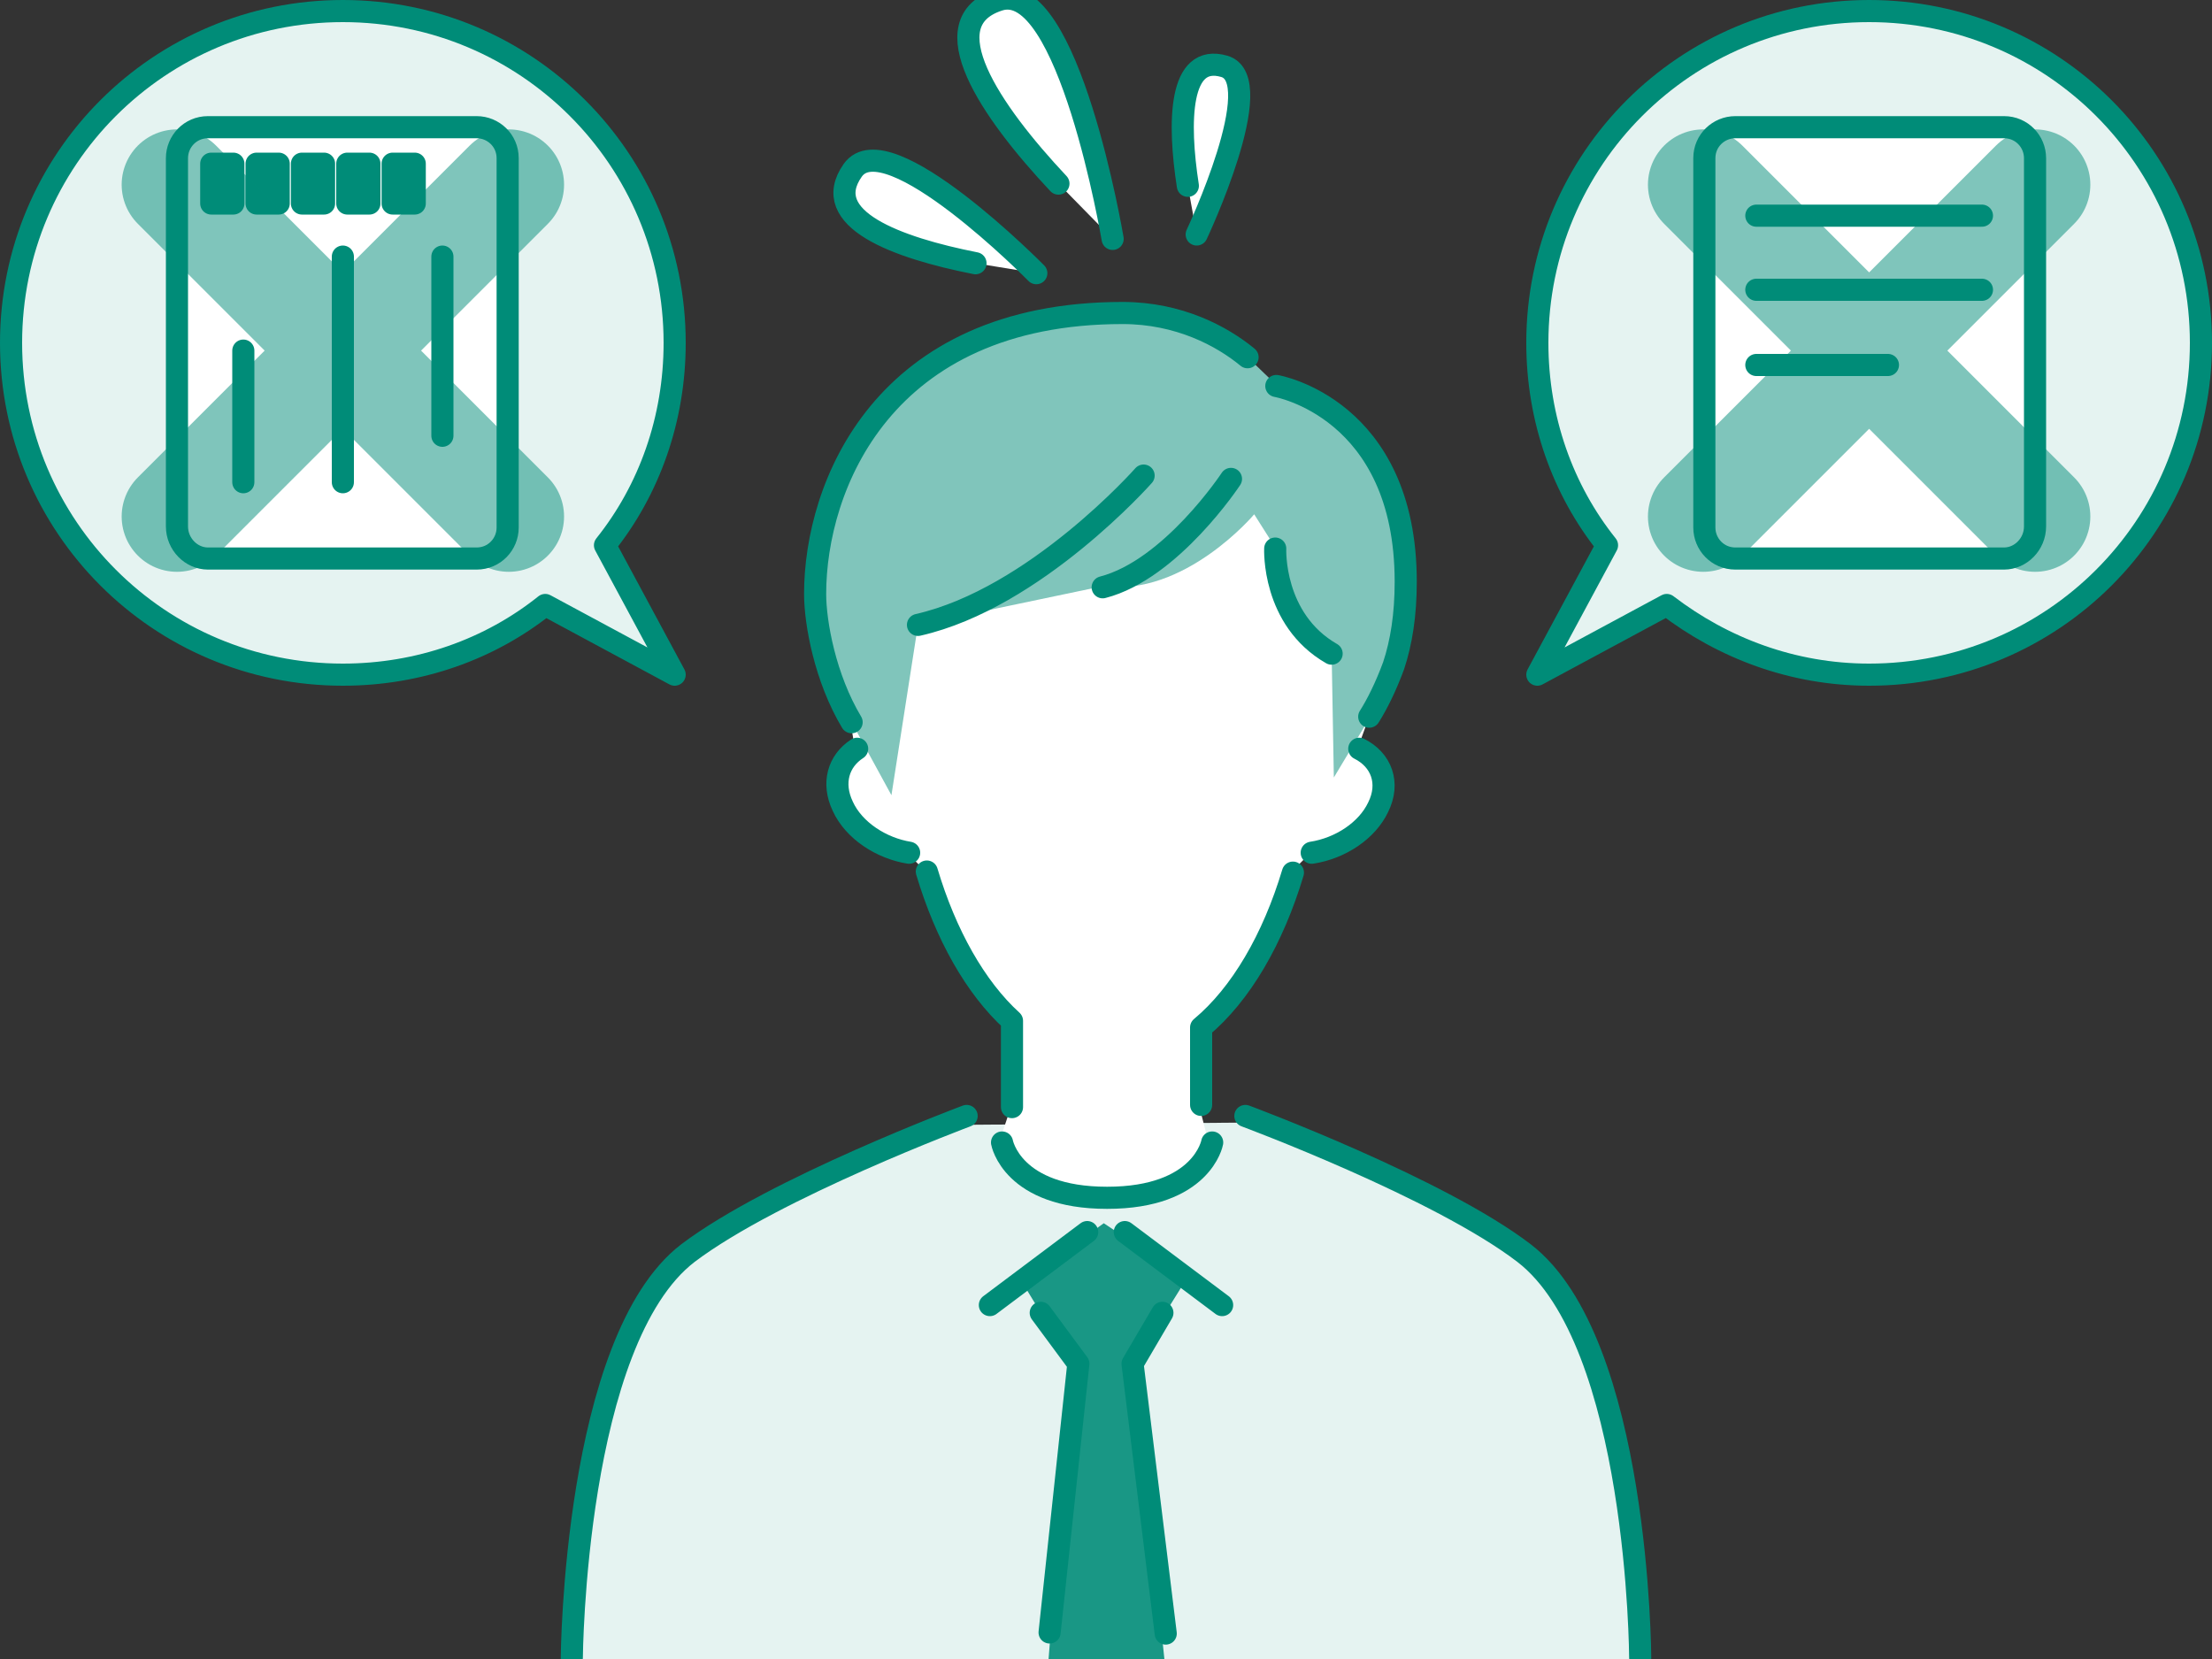
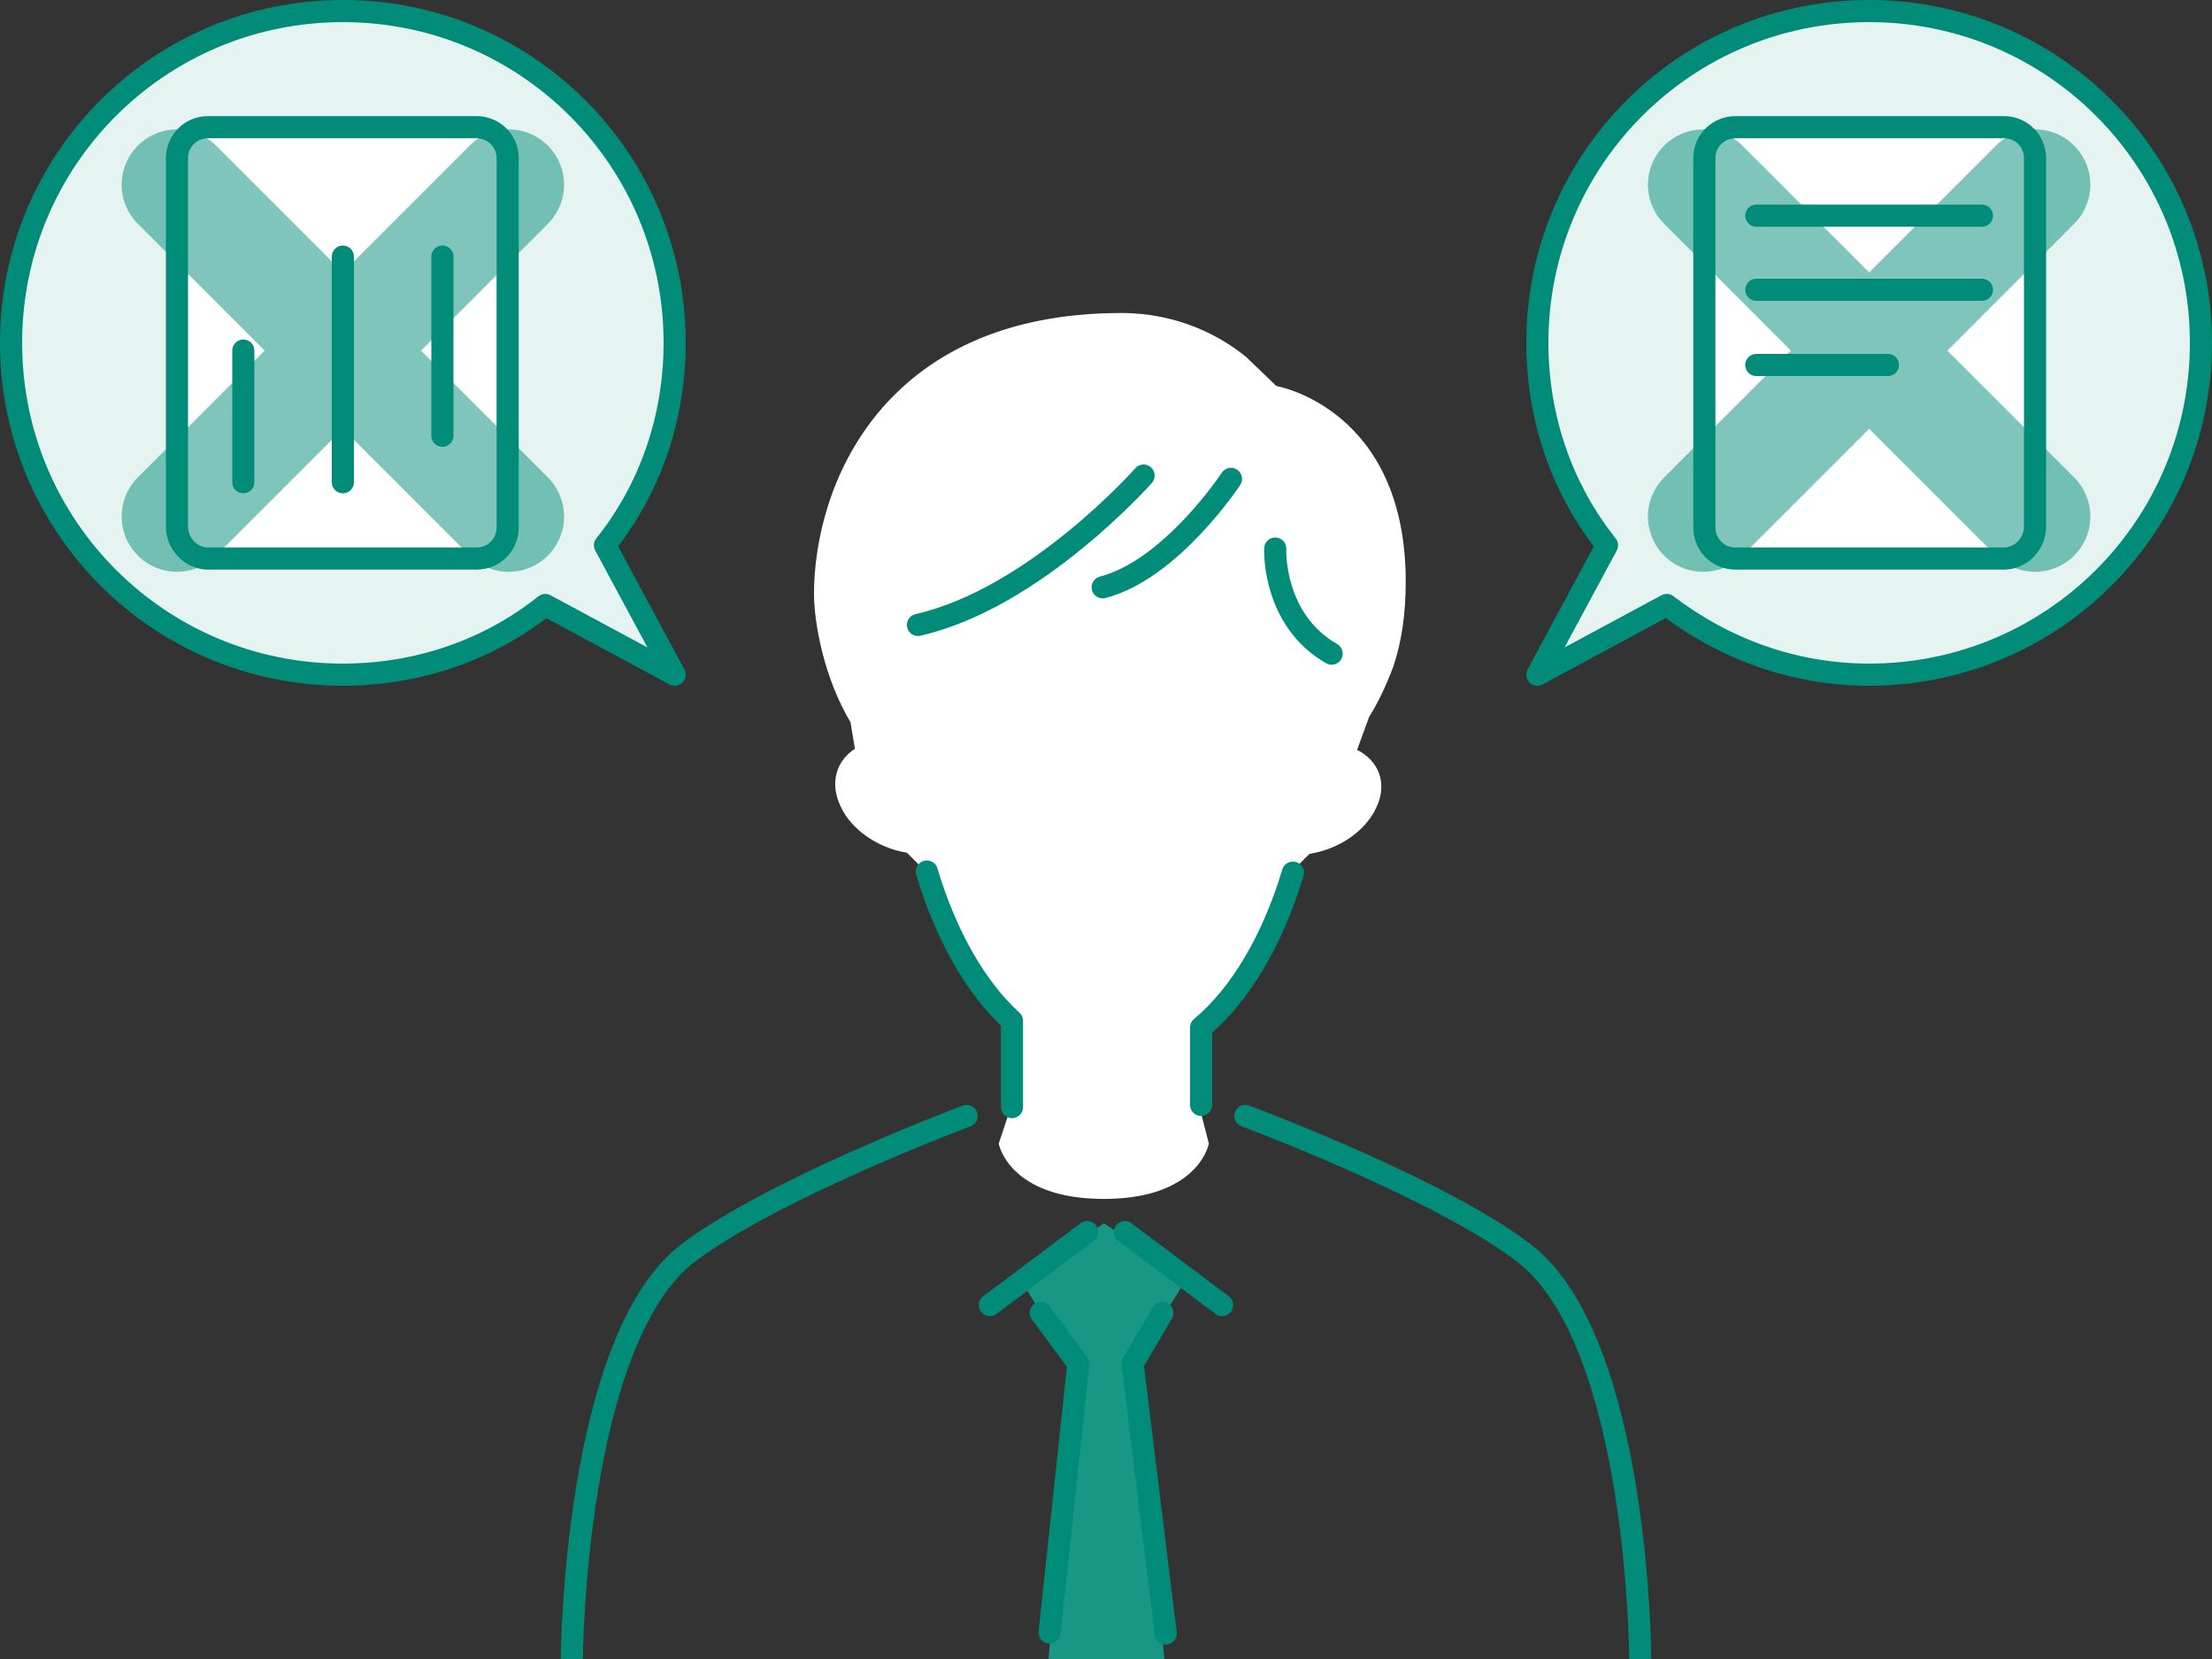
<svg xmlns="http://www.w3.org/2000/svg" id="レイヤー_1" viewBox="0 0 200 150">
  <rect x="0" y="0" width="200" height="150" fill="#333333" stroke="none" />
  <style>.st0{fill:#e5f3f1}.st1{fill:#199785}.st2{fill:#fff}.st3{fill:#80c5bb}.st4,.st5{fill:none;stroke:#008c78;stroke-width:2;stroke-linecap:round;stroke-linejoin:round;stroke-miterlimit:10}.st5{fill:#fff}.st6{opacity:.5}.st7{fill:#fff;stroke:#008c78;stroke-width:10;stroke-linecap:round;stroke-linejoin:round;stroke-miterlimit:10}</style>
-   <path class="st0" d="M51.7 150.2s.1-28.6 10.5-36.6c7.7-5.9 25.2-12.4 25.2-12.4v.5l25.2-.2v-.3s17.5 6.5 25.2 12.4c10.3 7.9 10.5 36.6 10.5 36.6H51.7z" />
  <path class="st1" d="M92.4 115.9l4.5 7.4-2.1 26.8 10.5.1-2.8-26.9 4.8-7.7-7.5-5z" />
  <path class="st2" d="M123.8 64.8c.7-1.1 1.5-2.7 2.2-4.6.7-2.1 1.1-4.6 1.1-7.6 0-15.7-11.7-17.7-11.7-17.7l-2.7-2.6c-2.3-1.9-6.2-4-11.3-4-21.7 0-27.8 15.7-27.8 25.4 0 2.6.9 7.6 3.3 11.6l.4 2.4c-1.7 1.1-2.3 3.1-1.3 5.2 1 2.2 3.5 3.8 6 4.2l1.7 1.7c1.7 5.7 4.4 10.5 7.7 13.5v7.8l-1.1 3.3s.9 5 9.5 5 9.5-5 9.5-5l-.9-3.5v-7c3.6-3 6.5-8 8.3-14l1.7-1.7c2.6-.4 5-2 6-4.1 1.1-2.2.3-4.3-1.7-5.3l1.1-3z" />
-   <path class="st3" d="M83 56.5l-2.4 15.4-3.6-6.6c-2.4-4-3.3-9.1-3.3-11.6 0-9.7 6.2-25.4 27.8-25.4 5.1 0 8.9 2.2 11.3 4l2.7 2.6s11.7 2 11.7 17.7c0 3-.5 5.6-1.1 7.6-.6 1.9-1.4 3.5-2.2 4.6l-3.3 5.5-.2-11.3c-5.4-3.1-5.1-9.5-5.1-9.5l-1.9-3S107.1 54 99.7 53" />
  <path class="st4" d="M87.4 100.9s-17.4 6.5-25.2 12.4c-10.3 7.9-10.5 36.6-10.5 36.6m96.6 0s-.1-28.6-10.5-36.6c-7.7-5.9-25.2-12.4-25.2-12.4m-18.5 17.8l3.4 4.6-2.6 24.3m3.4-36.2l-8.8 6.6m12.2-6.6l8.8 6.6m-5.1 29.7l-3-24.4 2.7-4.6M83.8 78.8c1.7 5.7 4.4 10.5 7.7 13.5v7.8m17.1-.2v-7c3.6-3 6.5-8 8.3-14M83 56.5C93.6 54.1 103.4 43 103.4 43m-3.7 10.1c6.2-1.6 11.6-9.8 11.6-9.8m9.1 15.8c-5.4-3.1-5.1-9.5-5.1-9.5" />
-   <path class="st4" d="M112.8 32.3c-2.3-1.9-6.2-4-11.3-4-21.7 0-27.8 15.7-27.8 25.4 0 2.6.9 7.6 3.3 11.6m46.8-.5c.7-1.1 1.5-2.7 2.2-4.6.7-2.1 1.1-4.6 1.1-7.6 0-15.7-11.7-17.7-11.7-17.7m-24.8 68.4s.9 5 9.5 5 9.5-5 9.5-5m9-26.2c2.6-.4 5-2 6-4.1 1.1-2.2.3-4.3-1.7-5.3m-45.4 0c-1.7 1.1-2.3 3.1-1.3 5.2 1 2.2 3.5 3.8 6 4.2" />
-   <path class="st5" d="M100.6 21.6S96.6-2.1 90.3 0c-6.2 2-.8 10 5.4 16.6m-2 8.1S80.2 11 77.1 15.4s4 7 11.1 8.4m20-2.6s6.6-14 2.5-15.2-4.2 5-3.3 10.8" />
  <path class="st0" d="M169 1c-16.6 0-30 13.4-30 30 0 6.9 2.3 13.3 6.3 18.3L139 61l11.7-6.3c5.1 3.9 11.4 6.3 18.3 6.3 16.6 0 30-13.4 30-30S185.6 1 169 1z" />
  <path class="st4" d="M169 1c-16.6 0-30 13.4-30 30 0 6.9 2.3 13.3 6.3 18.3L139 61l11.7-6.3c5.1 3.9 11.4 6.3 18.3 6.3 16.6 0 30-13.4 30-30S185.6 1 169 1z" />
  <path class="st5" d="M181.2 50.5h-24.3c-1.6 0-2.8-1.3-2.8-2.8V14.3c0-1.6 1.3-2.8 2.8-2.8h24.3c1.6 0 2.8 1.3 2.8 2.8v33.3c0 1.6-1.3 2.9-2.8 2.9zm-22.4-31h20.4m-20.4 6.7h20.4M158.8 33h11.9" />
  <g class="st6">
    <path class="st7" d="M154 16.7l30 30m0-30l-30 30" />
  </g>
  <path class="st0" d="M54.7 49.3c4-5 6.3-11.4 6.3-18.3C61 14.4 47.6 1 31 1S1 14.4 1 31s13.4 30 30 30c6.9 0 13.3-2.3 18.3-6.3L61 61l-6.3-11.7z" />
  <path class="st4" d="M54.7 49.3c4-5 6.3-11.4 6.3-18.3C61 14.4 47.6 1 31 1S1 14.4 1 31s13.4 30 30 30c6.9 0 13.3-2.3 18.3-6.3L61 61l-6.3-11.7z" />
  <path class="st5" d="M18.8 50.5h24.3c1.6 0 2.8-1.3 2.8-2.8V14.3c0-1.6-1.3-2.8-2.8-2.8H18.8c-1.6 0-2.8 1.3-2.8 2.8v33.3c0 1.6 1.3 2.9 2.8 2.9zM40 23.2v16.2m-9-16.2v20.4m-9-11.9v11.9" />
-   <path class="st5" d="M19.1 14.8h2v3.6h-2zm4.1 0h2v3.6h-2zm4.1 0h2v3.6h-2zm4.1 0h2v3.6h-2zm4.1 0h2v3.6h-2z" />
  <g class="st6">
    <path class="st7" d="M46 16.7l-30 30m0-30l30 30" />
  </g>
</svg>